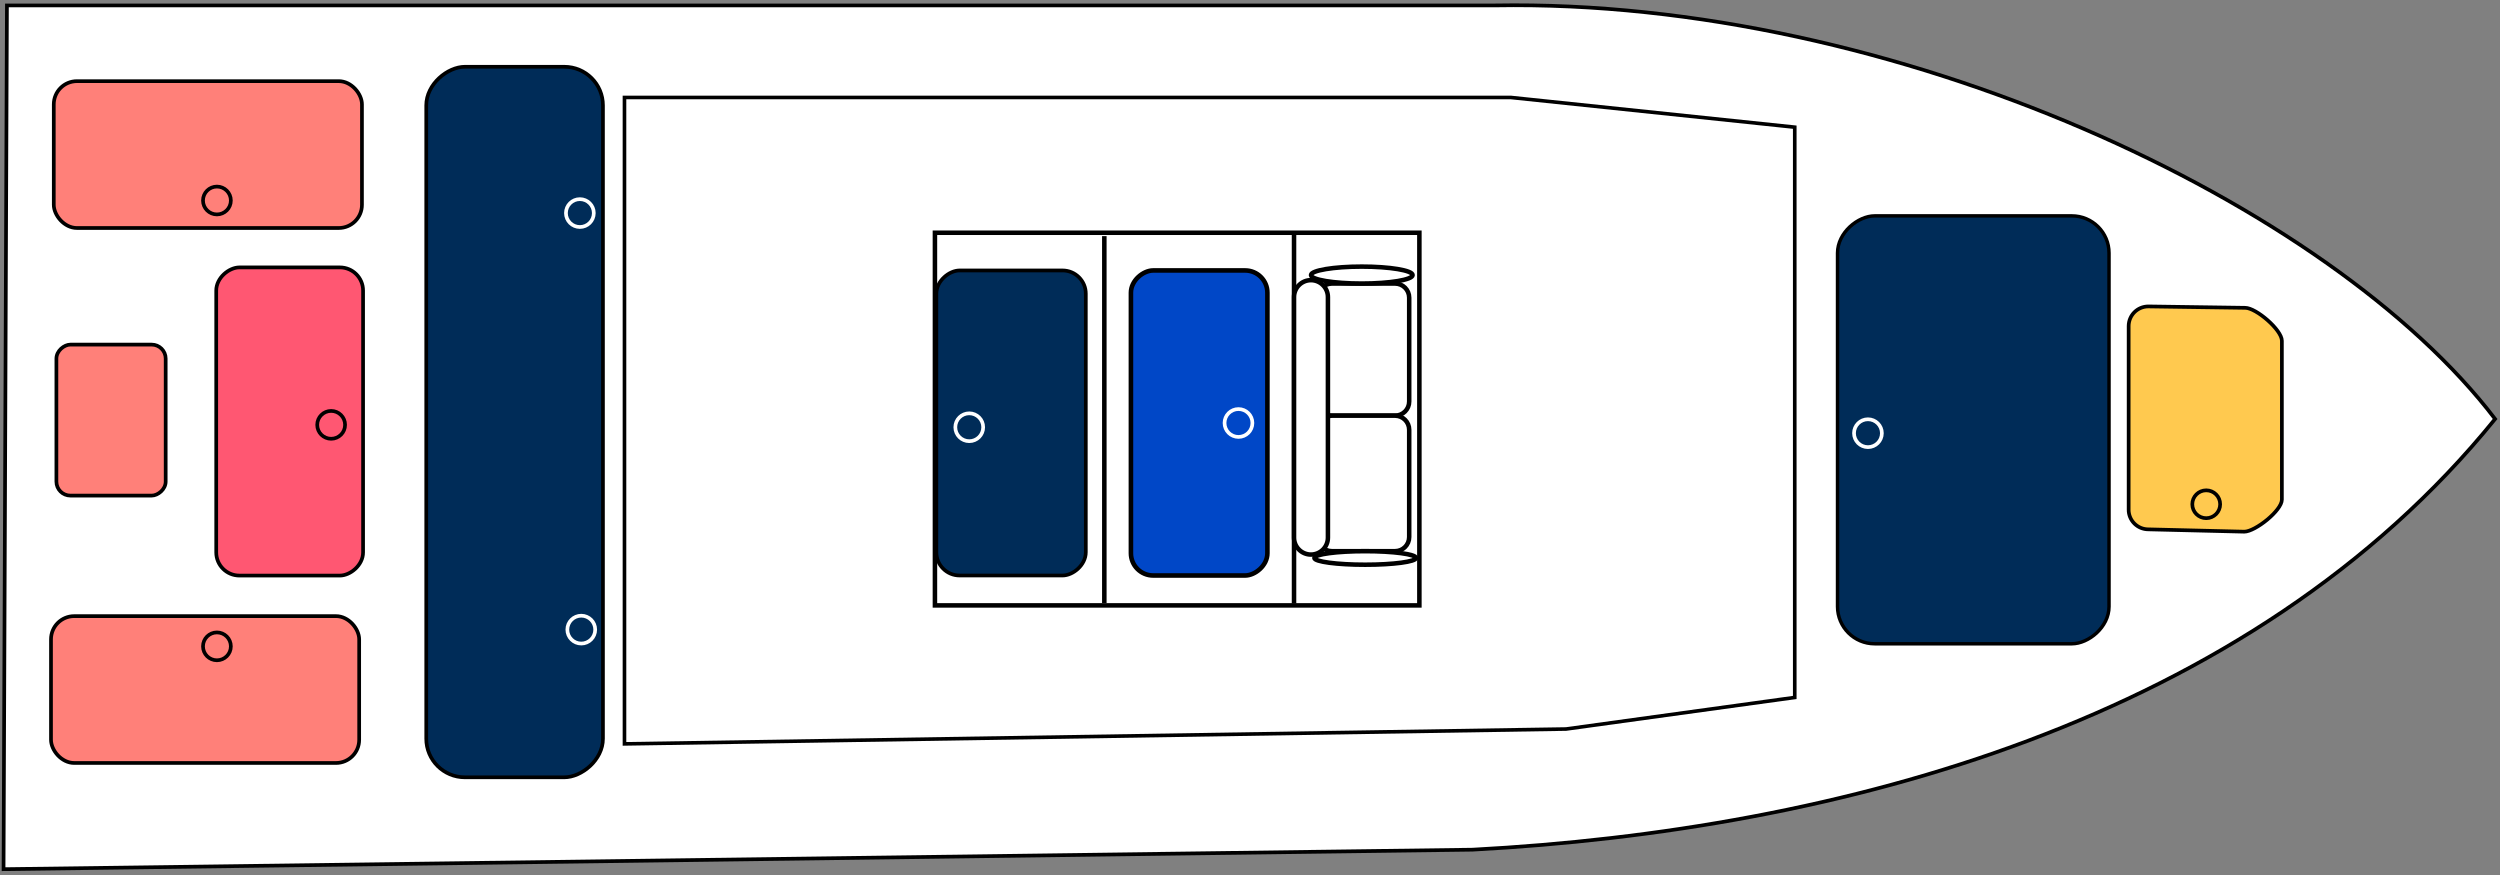
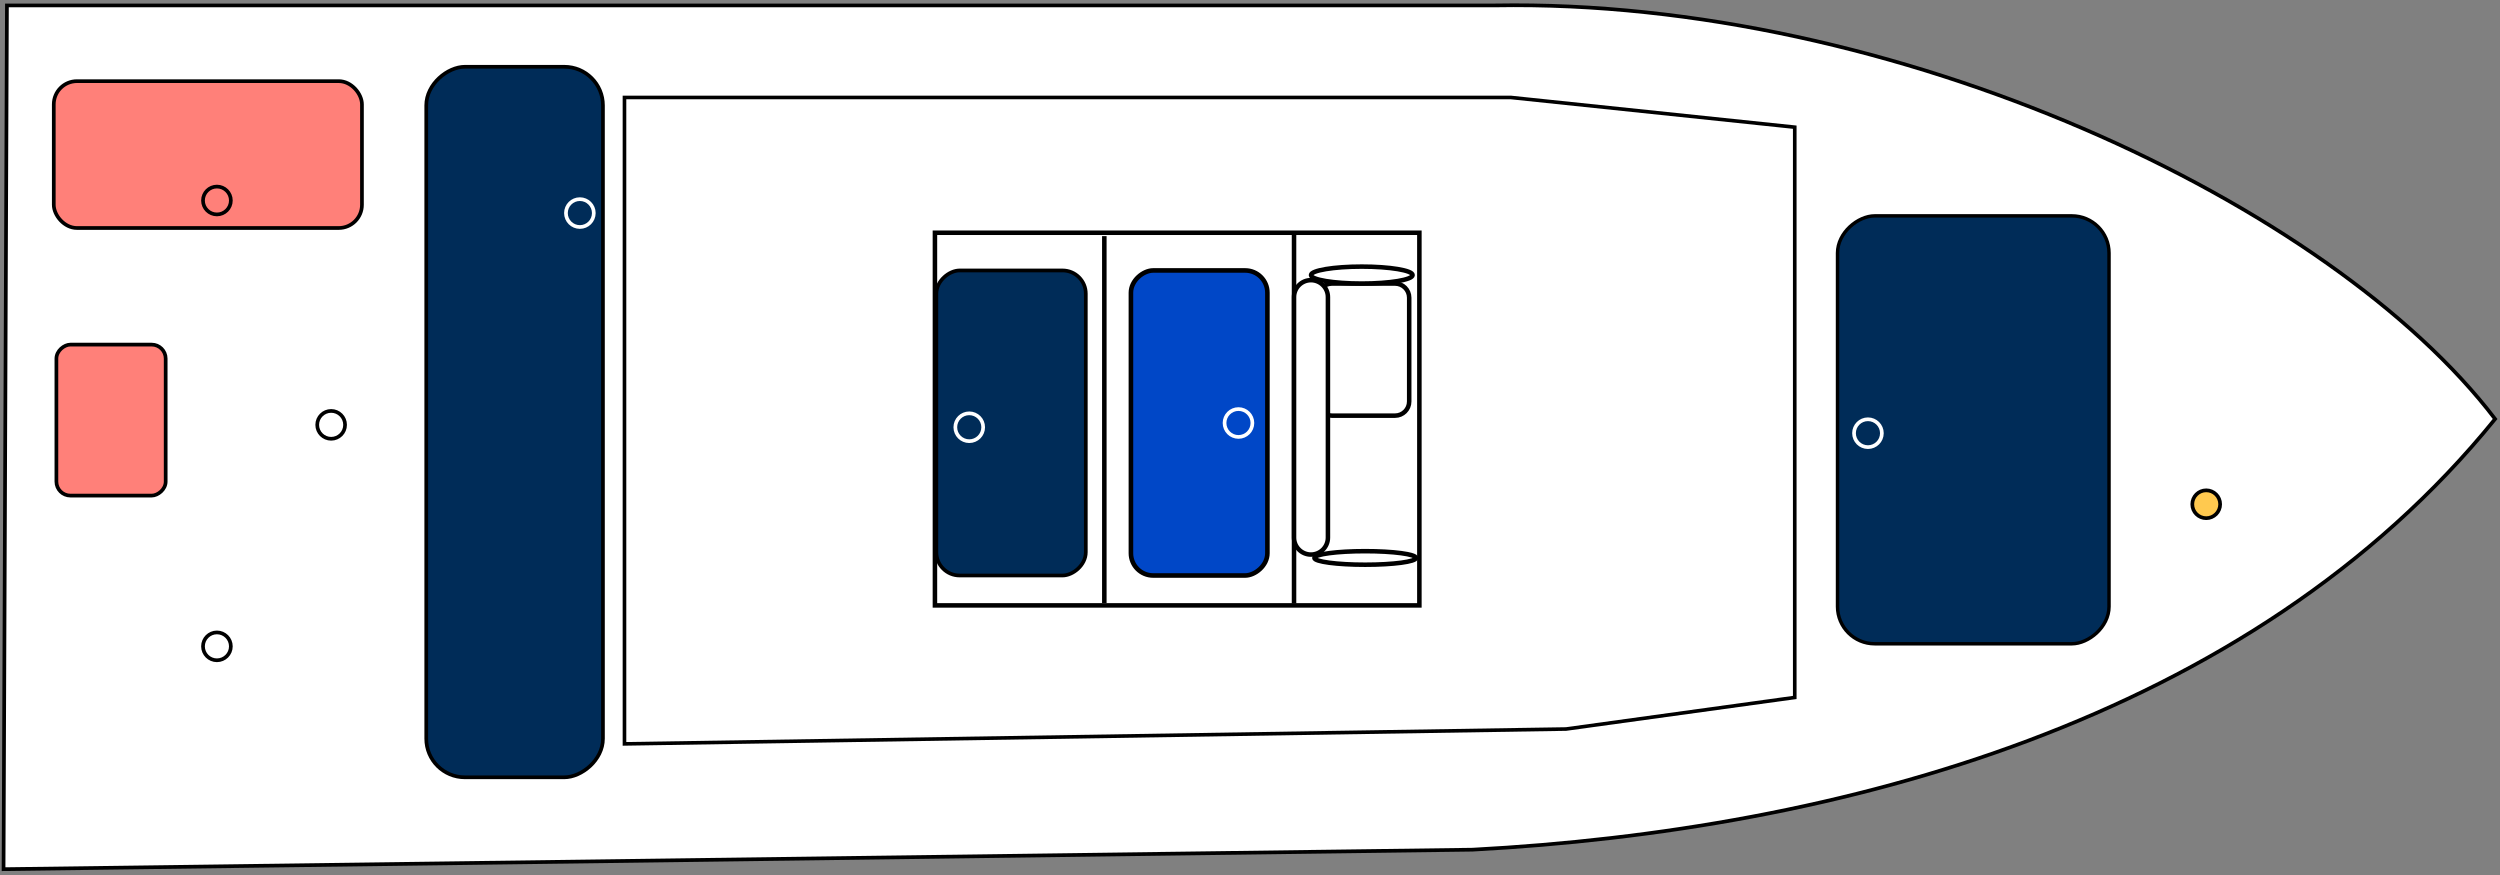
<svg xmlns="http://www.w3.org/2000/svg" id="Layer_1" version="1.1" viewBox="0 0 1000 350.1">
  <rect x="0" y="0" width="1000" height="350.1" fill="#808080" stroke="none" />
  <defs>
    <style>
      .st0 {
        fill: #ff5772;
      }

      .st0, .st1, .st2, .st3, .st4, .st5, .st6, .st7, .st8, .st9, .st10, .st11 {
        stroke: #000;
      }

      .st0, .st12, .st3, .st4, .st5, .st13, .st6, .st7, .st8, .st10, .st11 {
        stroke-miterlimit: 10;
      }

      .st0, .st12, .st4, .st13, .st6, .st7, .st8, .st11 {
        stroke-width: 1.48px;
      }

      .st1, .st2, .st9 {
        stroke-miterlimit: 6;
        stroke-width: 1.81px;
      }

      .st1, .st3, .st4, .st13 {
        fill: none;
      }

      .st2 {
        fill-rule: evenodd;
      }

      .st2, .st6, .st9 {
        fill: #fff;
      }

      .st14 {
        fill: #231f20;
      }

      .st12, .st5 {
        fill: #0047c7;
      }

      .st12, .st13 {
        stroke: #fff;
      }

      .st3 {
        stroke-width: 1.45px;
      }

      .st5 {
        stroke-width: 1.84px;
      }

      .st7 {
        fill: #ffc94f;
      }

      .st8 {
        fill: #ff8079;
      }

      .st10 {
        stroke-width: 1.38px;
      }

      .st10, .st11 {
        fill: #002c58;
      }
    </style>
  </defs>
  <path class="st6" d="M2.77,2.17h595.16c159.94-2.82,334.36,79.13,400.12,165.42-98.08,121.01-263.03,164.48-409.04,172.28L1.42,347.67,2.77,2.17Z" />
  <path class="st14" d="M992.29,163.06" />
  <rect class="st11" x="63.73" y="133.48" width="284.21" height="70.68" rx="15.46" ry="15.46" transform="translate(374.66 -37.02) rotate(90)" />
  <circle class="st13" cx="231.95" cy="85.23" r="5.57" />
-   <circle class="st13" cx="232.51" cy="251.85" r="5.57" />
  <g>
    <rect id="rect15" class="st9" x="373.97" y="93.1" width="193.78" height="149.06" />
    <path id="path16" class="st1" d="M517.61,93.1v148.37" />
-     <path id="path19" class="st2" d="M527.1,119.08c0-3.13,2.54-5.66,5.66-5.66h25.26c3.13,0,5.66,2.54,5.66,5.66v41.52c0,3.13-2.54,5.66-5.66,5.66h-25.26c-3.13,0-5.66-2.54-5.66-5.66v-41.52Z" />
-     <path id="path20" class="st2" d="M527.1,171.93c0-3.13,2.54-5.66,5.66-5.66h25.26c3.13,0,5.66,2.54,5.66,5.66v42.88c0,3.13-2.54,5.66-5.66,5.66h-25.26c-3.13,0-5.66-2.54-5.66-5.66v-42.88Z" />
+     <path id="path19" class="st2" d="M527.1,119.08c0-3.13,2.54-5.66,5.66-5.66h25.26c3.13,0,5.66,2.54,5.66,5.66v41.52c0,3.13-2.54,5.66-5.66,5.66h-25.26c-3.13,0-5.66-2.54-5.66-5.66Z" />
    <path id="path21" class="st2" d="M517.61,118.84c0-3.74,3.03-6.78,6.78-6.78h0c3.74,0,6.78,3.03,6.78,6.78v96.21c0,3.74-3.03,6.78-6.78,6.78h0c-3.74,0-6.78-3.03-6.78-6.78v-96.21Z" />
    <path id="path22" class="st2" d="M524.39,110.03c0-1.87,9.1-3.39,20.33-3.39s20.33,1.52,20.33,3.39-9.1,3.39-20.33,3.39-20.33-1.52-20.33-3.39Z" />
    <path id="path23" class="st2" d="M525.74,223.18c0-1.5,9.1-2.71,20.33-2.71s20.33,1.21,20.33,2.71-9.1,2.71-20.33,2.71-20.33-1.21-20.33-2.71Z" />
    <path id="path26" class="st1" d="M441.73,241.27V94.45" />
  </g>
  <rect class="st11" x="343.42" y="139.31" width="122.02" height="59.78" rx="9.32" ry="9.32" transform="translate(573.63 -235.24) rotate(90)" />
  <circle class="st13" cx="387.7" cy="170.9" r="5.57" />
  <g>
    <rect class="st5" x="418.65" y="141.9" width="122.02" height="54.59" rx="8.9" ry="8.9" transform="translate(648.86 -310.47) rotate(90)" />
    <circle class="st12" cx="495.39" cy="169.2" r="5.57" />
  </g>
  <polygon class="st3" points="249.79 38.98 604.27 38.98 717.9 50.87 717.9 278.98 626.42 291.61 249.79 297.55 249.79 38.98" />
  <g>
    <rect class="st10" x="703.74" y="117.63" width="171.16" height="108.6" rx="14.87" ry="14.87" transform="translate(961.24 -617.39) rotate(90)" />
    <circle class="st13" cx="747.18" cy="173.28" r="5.57" />
    <g>
-       <path class="st7" d="M851.46,203.84v-73.38c0-4.36,3.53-7.89,7.89-7.89l38.73.56c4.36,0,14.67,8.83,14.67,13.19v63.53c0,4.36-10.69,12.82-15.05,12.82l-38.36-.93c-4.36,0-7.89-3.53-7.89-7.89Z" />
      <circle class="st7" cx="882.49" cy="201.7" r="5.57" />
    </g>
  </g>
  <g>
-     <rect class="st0" x="54.22" y="139.23" width="123.27" height="58.74" rx="9.28" ry="9.28" transform="translate(284.46 52.74) rotate(90)" />
    <circle class="st4" cx="132.46" cy="169.94" r="5.57" />
-     <rect class="st8" x="20.39" y="246.45" width="123.27" height="58.74" rx="9.28" ry="9.28" transform="translate(164.06 551.64) rotate(180)" />
    <circle class="st4" cx="86.77" cy="258.54" r="5.57" />
    <rect class="st8" x="21.51" y="32.45" width="123.27" height="58.74" rx="9.28" ry="9.28" transform="translate(166.29 123.65) rotate(180)" />
    <circle class="st4" cx="86.77" cy="80.2" r="5.57" />
    <rect class="st8" x="14.21" y="146.18" width="60.4" height="43.71" rx="5.6" ry="5.6" transform="translate(212.45 123.63) rotate(90)" />
  </g>
</svg>